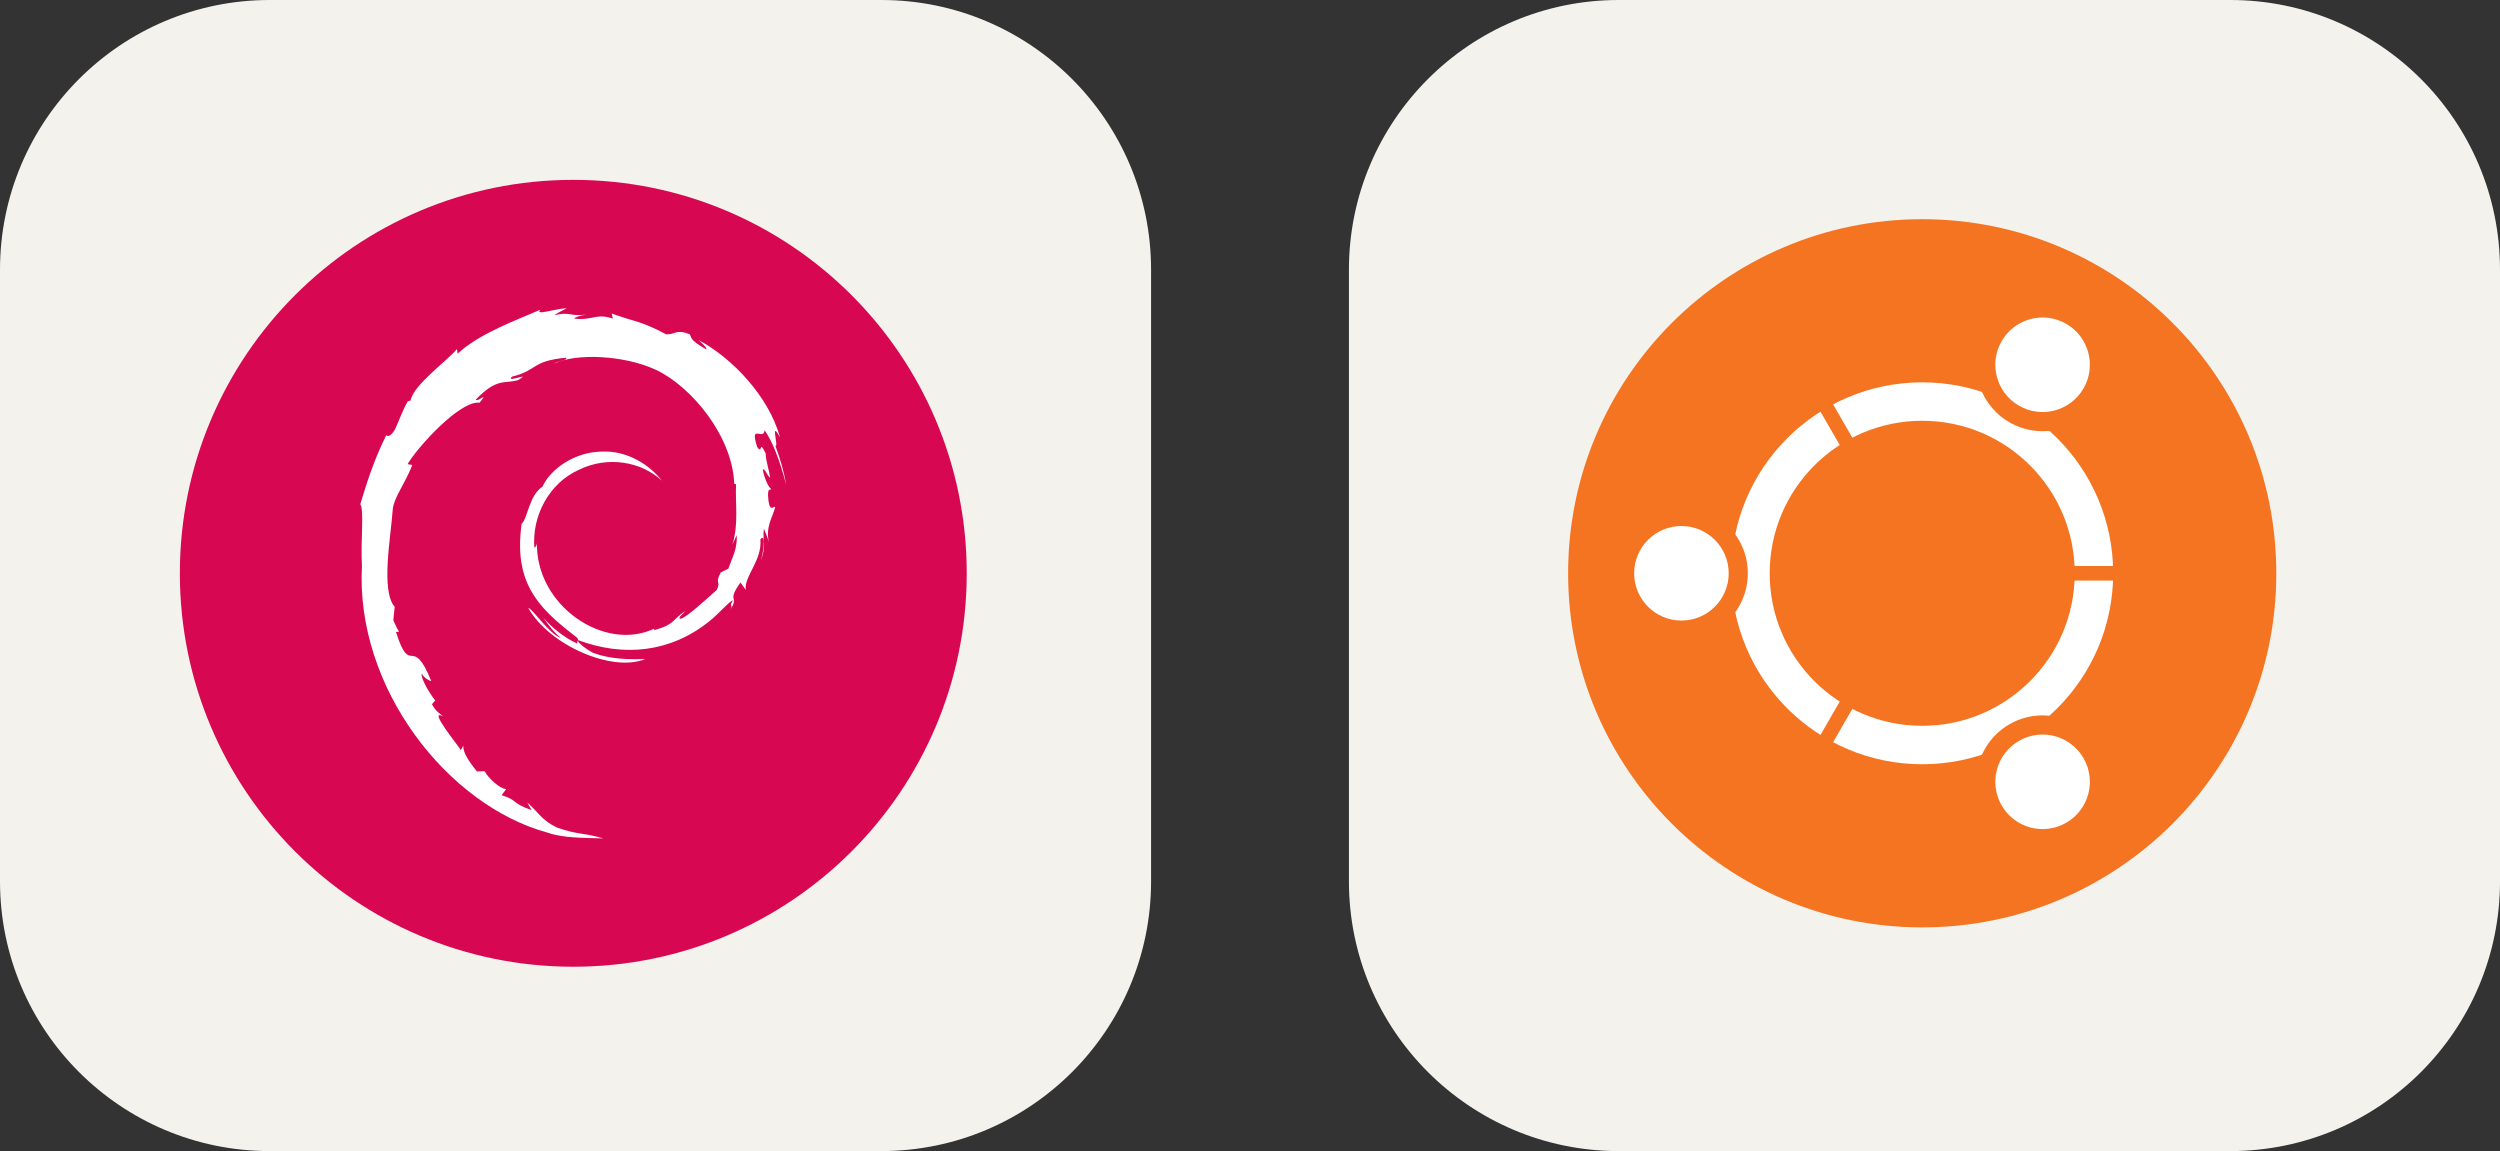
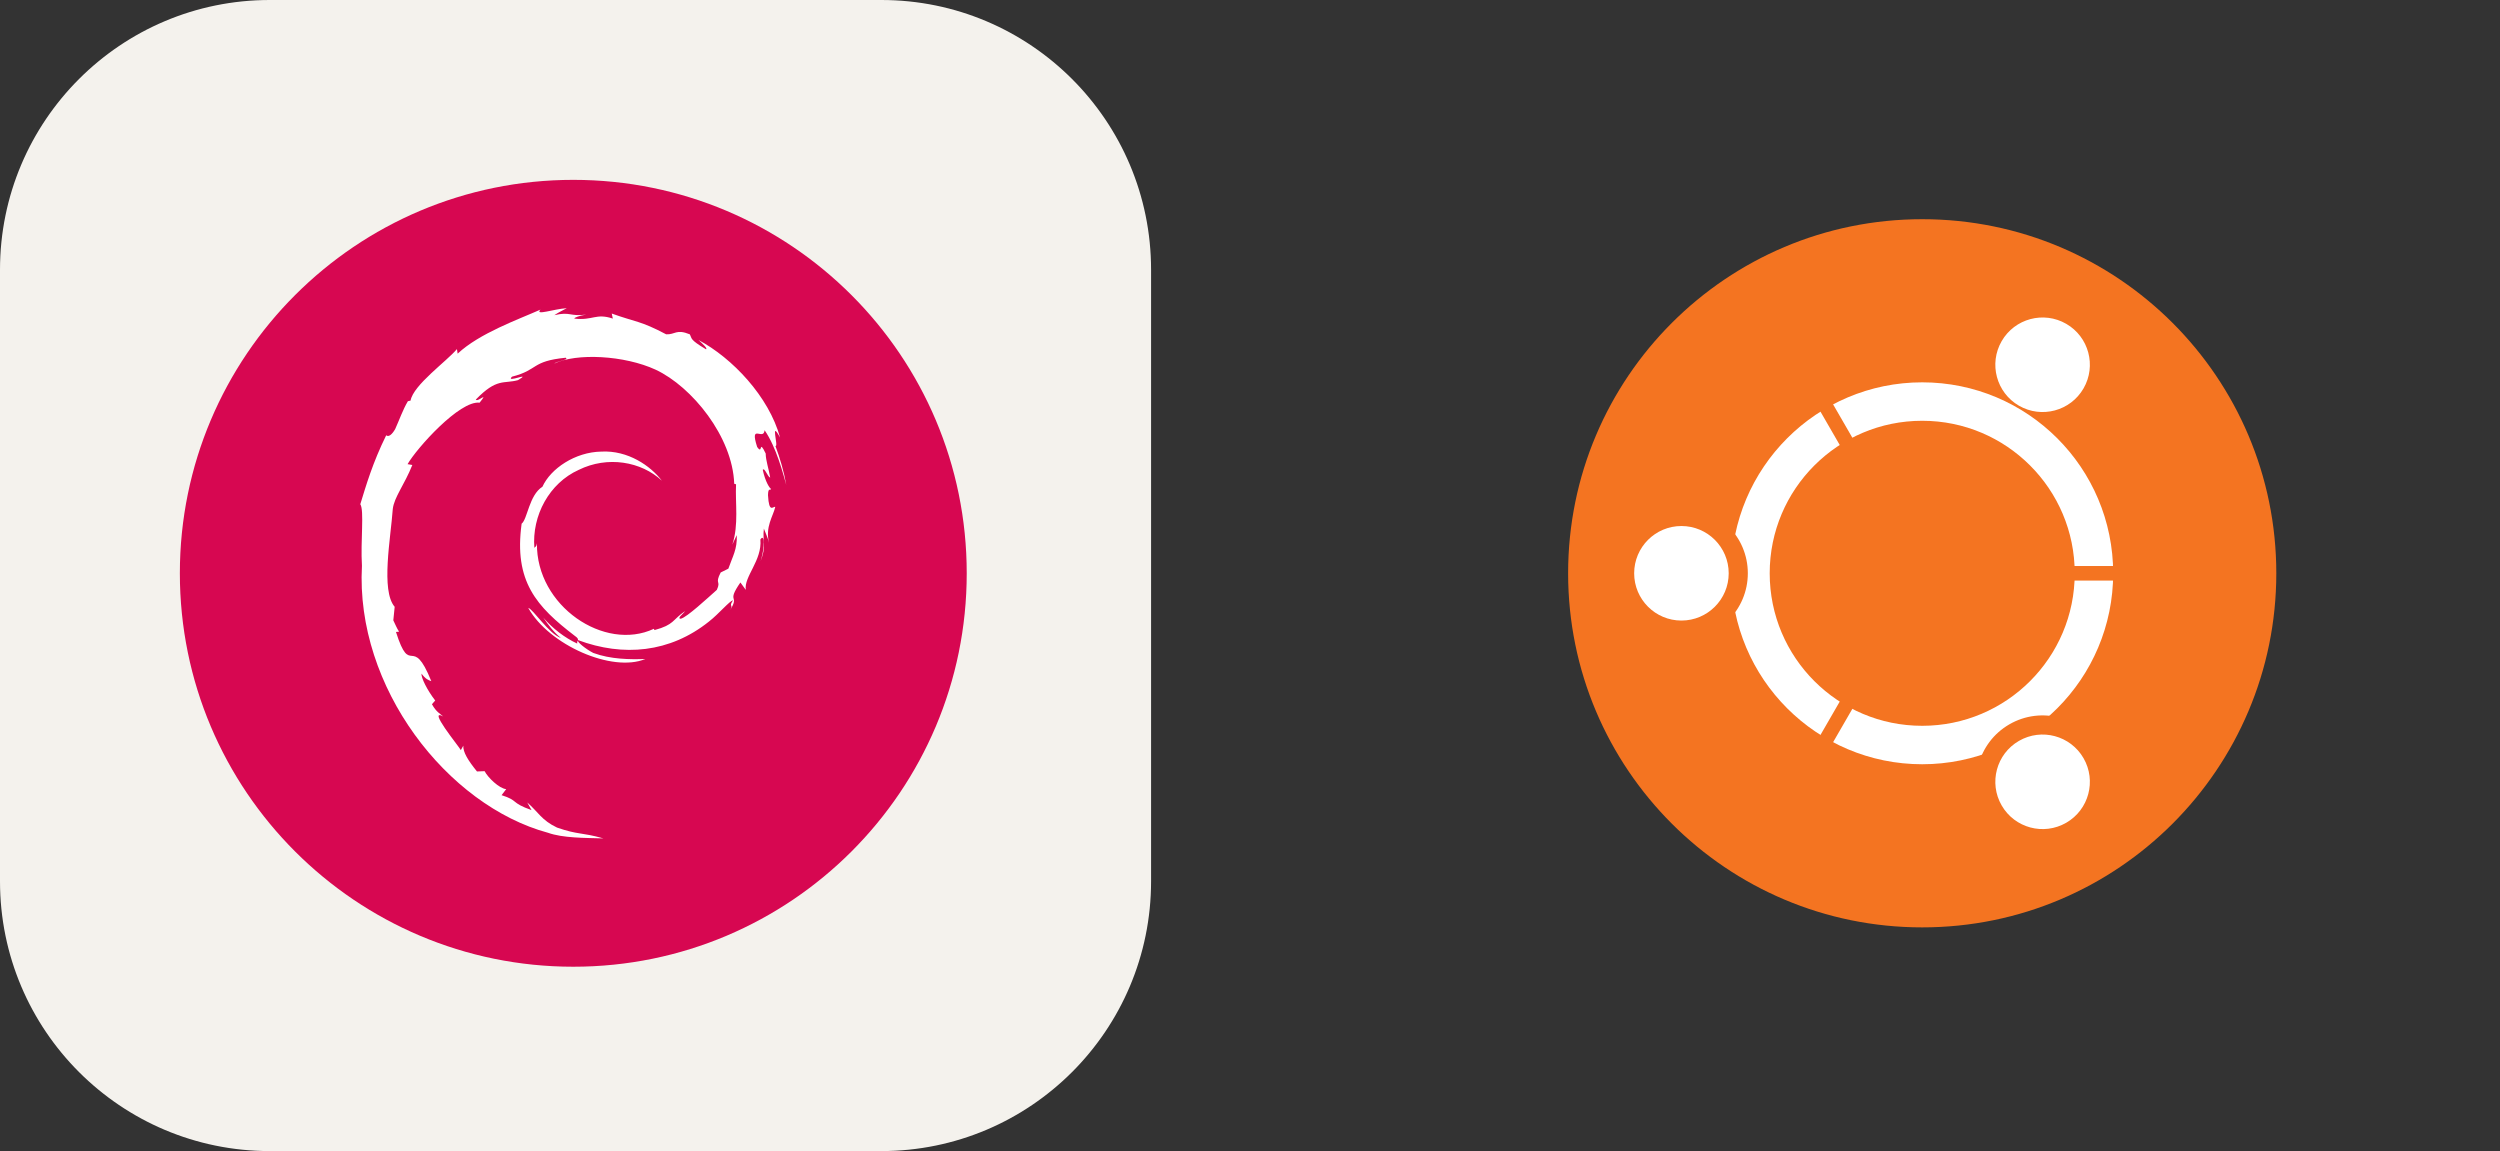
<svg xmlns="http://www.w3.org/2000/svg" width="104.25" height="48" viewBox="0 0 556 256" fill="none" version="1.1">
  <rect x="0" y="0" width="556" height="256" fill="#333333" stroke="none" />
  <g transform="translate(0, 0)">
    <svg width="256" height="256" viewBox="0 0 256 256" fill="none">
      <g clip-path="url(#clip0_33_877)">
        <path d="M196 0H60C26.863 0 0 26.863 0 60V196C0 229.137 26.863 256 60 256H196C229.137 256 256 229.137 256 196V60C256 26.863 229.137 0 196 0Z" fill="#F4F2ED" />
        <g clip-path="url(#clip1_33_877)">
          <path d="M215 127.5C215 175.825 175.825 215 127.5 215C79.175 215 40 175.825 40 127.5C40 79.175 79.175 40 127.5 40C175.825 40 215 79.175 215 127.5Z" fill="#D70751" />
          <path d="M163.86 119.01C163.979 122.192 162.932 123.738 161.985 126.473L160.282 127.319C158.89 130.025 160.42 129.037 159.423 131.187C157.247 133.119 152.83 137.231 151.416 137.608C150.382 137.585 152.115 136.388 152.342 135.921C149.432 137.917 150.006 138.918 145.556 140.134L145.427 139.843C134.457 145.006 119.216 134.776 119.416 120.821C119.3 121.706 119.083 121.485 118.841 121.841C118.274 114.662 122.157 107.451 128.705 104.502C135.11 101.333 142.618 102.632 147.203 106.911C144.684 103.611 139.668 100.111 133.727 100.435C127.904 100.53 122.456 104.23 120.638 108.248C117.657 110.124 117.309 115.486 116.01 116.469C114.26 129.323 119.299 134.874 127.824 141.407C129.162 142.311 128.201 142.449 128.38 143.137C125.548 141.812 122.956 139.81 120.823 137.359C121.956 139.014 123.176 140.624 124.755 141.888C122.083 140.986 118.515 135.418 117.476 135.191C122.079 143.433 136.149 149.645 143.52 146.562C140.109 146.689 135.777 146.632 131.948 145.216C130.334 144.388 128.149 142.674 128.54 142.354C138.597 146.109 148.983 145.196 157.683 138.223C159.899 136.498 162.317 133.565 163.016 133.525C161.964 135.108 163.196 134.286 162.388 135.684C164.59 132.126 161.427 134.235 164.666 129.541L165.862 131.187C165.414 128.232 169.53 124.647 169.111 119.977C170.055 118.549 170.163 121.515 169.162 124.8C170.552 121.156 169.53 120.57 169.885 117.562C170.269 118.573 170.778 119.646 171.038 120.715C170.132 117.192 171.964 114.784 172.419 112.736C171.969 112.539 171.022 114.293 170.803 110.134C170.836 108.327 171.308 109.187 171.488 108.742C171.135 108.537 170.204 107.152 169.639 104.496C170.046 103.87 170.735 106.114 171.293 106.205C170.934 104.094 170.316 102.483 170.29 100.862C168.657 97.451 169.712 101.318 168.389 99.397C166.651 93.979 169.83 98.14 170.046 95.68C172.678 99.492 174.178 105.406 174.869 107.854C174.342 104.868 173.493 101.975 172.454 99.176C173.256 99.515 171.164 93.035 173.495 97.326C171.008 88.179 162.857 79.632 155.356 75.623C156.271 76.462 157.429 77.515 157.016 77.681C153.283 75.462 153.939 75.287 153.404 74.349C150.369 73.112 150.166 74.451 148.157 74.352C142.428 71.312 141.325 71.635 136.053 69.733L136.292 70.855C132.498 69.591 131.871 71.332 127.771 70.858C127.522 70.664 129.086 70.152 130.374 69.966C126.705 70.451 126.876 69.242 123.286 70.099C124.169 69.479 125.107 69.067 126.05 68.54C123.059 68.722 118.907 70.281 120.188 68.861C115.309 71.04 106.641 74.097 101.778 78.657L101.625 77.635C99.396 80.31 91.906 85.624 91.31 89.092L90.713 89.23C89.556 91.194 88.804 93.418 87.884 95.437C86.368 98.023 85.661 96.433 85.877 96.839C82.894 102.886 81.41 107.967 80.131 112.137C81.043 113.5 80.154 120.345 80.497 125.822C79.001 152.879 99.486 179.147 121.878 185.21C125.16 186.386 130.039 186.344 134.191 186.46C129.294 185.059 128.662 185.718 123.889 184.055C120.448 182.433 119.694 180.582 117.255 178.466L118.22 180.171C113.44 178.479 115.44 178.077 111.55 176.846L112.581 175.501C111.031 175.383 108.476 172.891 107.778 171.507L106.081 171.574C104.045 169.064 102.959 167.25 103.039 165.845L102.491 166.822C101.871 165.757 94.996 157.395 98.563 159.341C97.9 158.738 97.019 158.358 96.064 156.62L96.79 155.792C95.077 153.583 93.632 150.753 93.742 149.81C94.658 151.046 95.293 151.277 95.922 151.489C91.588 140.737 91.344 150.898 88.063 140.545L88.756 140.49C88.225 139.685 87.9 138.817 87.473 137.962L87.776 134.953C84.658 131.35 86.904 119.616 87.356 113.183C87.666 110.567 89.96 107.782 91.702 103.413L90.641 103.231C92.672 99.691 102.233 89.009 106.664 89.557C108.809 86.862 106.237 89.546 105.817 88.869C110.53 83.993 112.012 85.424 115.193 84.546C118.621 82.511 112.249 85.341 113.874 83.77C119.805 82.257 118.076 80.327 125.81 79.559C126.627 80.023 123.918 80.276 123.238 80.878C128.177 78.46 138.87 79.012 145.818 82.219C153.875 85.987 162.932 97.119 163.29 107.593L163.697 107.703C163.491 111.867 164.334 116.683 162.871 121.106L163.86 119.01Z" fill="white" />
        </g>
      </g>
      <defs>
        <clipPath id="clip0_33_877">
          <rect width="256" height="256" fill="white" />
        </clipPath>
        <clipPath id="clip1_33_877">
          <rect width="175" height="175" fill="white" transform="translate(40 40)" />
        </clipPath>
      </defs>
    </svg>
  </g>
  <g transform="translate(300, 0)">
    <svg width="256" height="256" viewBox="0 0 256 256" fill="none">
      <g clip-path="url(#clip0_33_897)">
-         <path d="M196 0H60C26.863 0 0 26.863 0 60V196C0 229.137 26.863 256 60 256H196C229.137 256 256 229.137 256 196V60C256 26.863 229.137 0 196 0Z" fill="#F4F2ED" />
        <path d="M127.5 206.25C170.992 206.25 206.25 170.992 206.25 127.5C206.25 84.008 170.992 48.75 127.5 48.75C84.008 48.75 48.75 84.008 48.75 127.5C48.75 170.992 84.008 206.25 127.5 206.25Z" fill="#F47421" />
        <path d="M127.5 165.694C148.594 165.694 165.694 148.594 165.694 127.5C165.694 106.406 148.594 89.306 127.5 89.306C106.406 89.306 89.306 106.406 89.306 127.5C89.306 148.594 106.406 165.694 127.5 165.694Z" stroke="white" stroke-width="8.55" />
        <path d="M73.95 142.266C82.105 142.266 88.716 135.655 88.716 127.5C88.716 119.345 82.105 112.734 73.95 112.734C65.795 112.734 59.184 119.345 59.184 127.5C59.184 135.655 65.795 142.266 73.95 142.266Z" fill="#F47421" />
        <path d="M157.25 127.5H174.75H157.25Z" fill="black" />
        <path d="M157.25 127.5H174.75" stroke="#F47421" stroke-width="3.238" />
        <path d="M73.95 138.013C79.756 138.013 84.463 133.306 84.463 127.5C84.463 121.694 79.756 116.987 73.95 116.987C68.144 116.987 63.437 121.694 63.437 127.5C63.437 133.306 68.144 138.013 73.95 138.013Z" fill="white" />
-         <path d="M141.487 73.742C137.41 80.804 139.83 89.835 146.892 93.912C153.954 97.989 162.985 95.57 167.062 88.507C171.14 81.445 168.72 72.414 161.658 68.337C154.595 64.259 145.565 66.679 141.487 73.742Z" fill="#F47421" />
        <path d="M112.625 153.264L103.875 168.42L112.625 153.264Z" fill="black" />
        <path d="M112.625 153.264L103.875 168.42" stroke="#F47421" stroke-width="3.238" />
        <path d="M145.17 75.868C142.267 80.896 143.99 87.326 149.018 90.229C154.046 93.132 160.476 91.409 163.379 86.381C166.282 81.353 164.559 74.923 159.531 72.02C154.503 69.117 148.073 70.84 145.17 75.868Z" fill="white" />
        <path d="M167.062 166.493C162.985 159.43 153.954 157.011 146.892 161.088C139.829 165.166 137.41 174.196 141.487 181.259C145.565 188.321 154.595 190.741 161.658 186.663C168.72 182.586 171.14 173.555 167.062 166.493Z" fill="#F47421" />
        <path d="M112.625 101.736L103.875 86.58L112.625 101.736Z" fill="black" />
        <path d="M112.625 101.736L103.875 86.58" stroke="#F47421" stroke-width="3.238" />
        <path d="M163.379 168.619C160.476 163.591 154.047 161.868 149.018 164.771C143.99 167.674 142.267 174.104 145.17 179.132C148.073 184.161 154.503 185.883 159.531 182.98C164.56 180.077 166.282 173.648 163.379 168.619Z" fill="white" />
      </g>
      <defs>
        <clipPath id="clip0_33_897">
          <rect width="256" height="256" fill="white" />
        </clipPath>
      </defs>
    </svg>
  </g>
</svg>